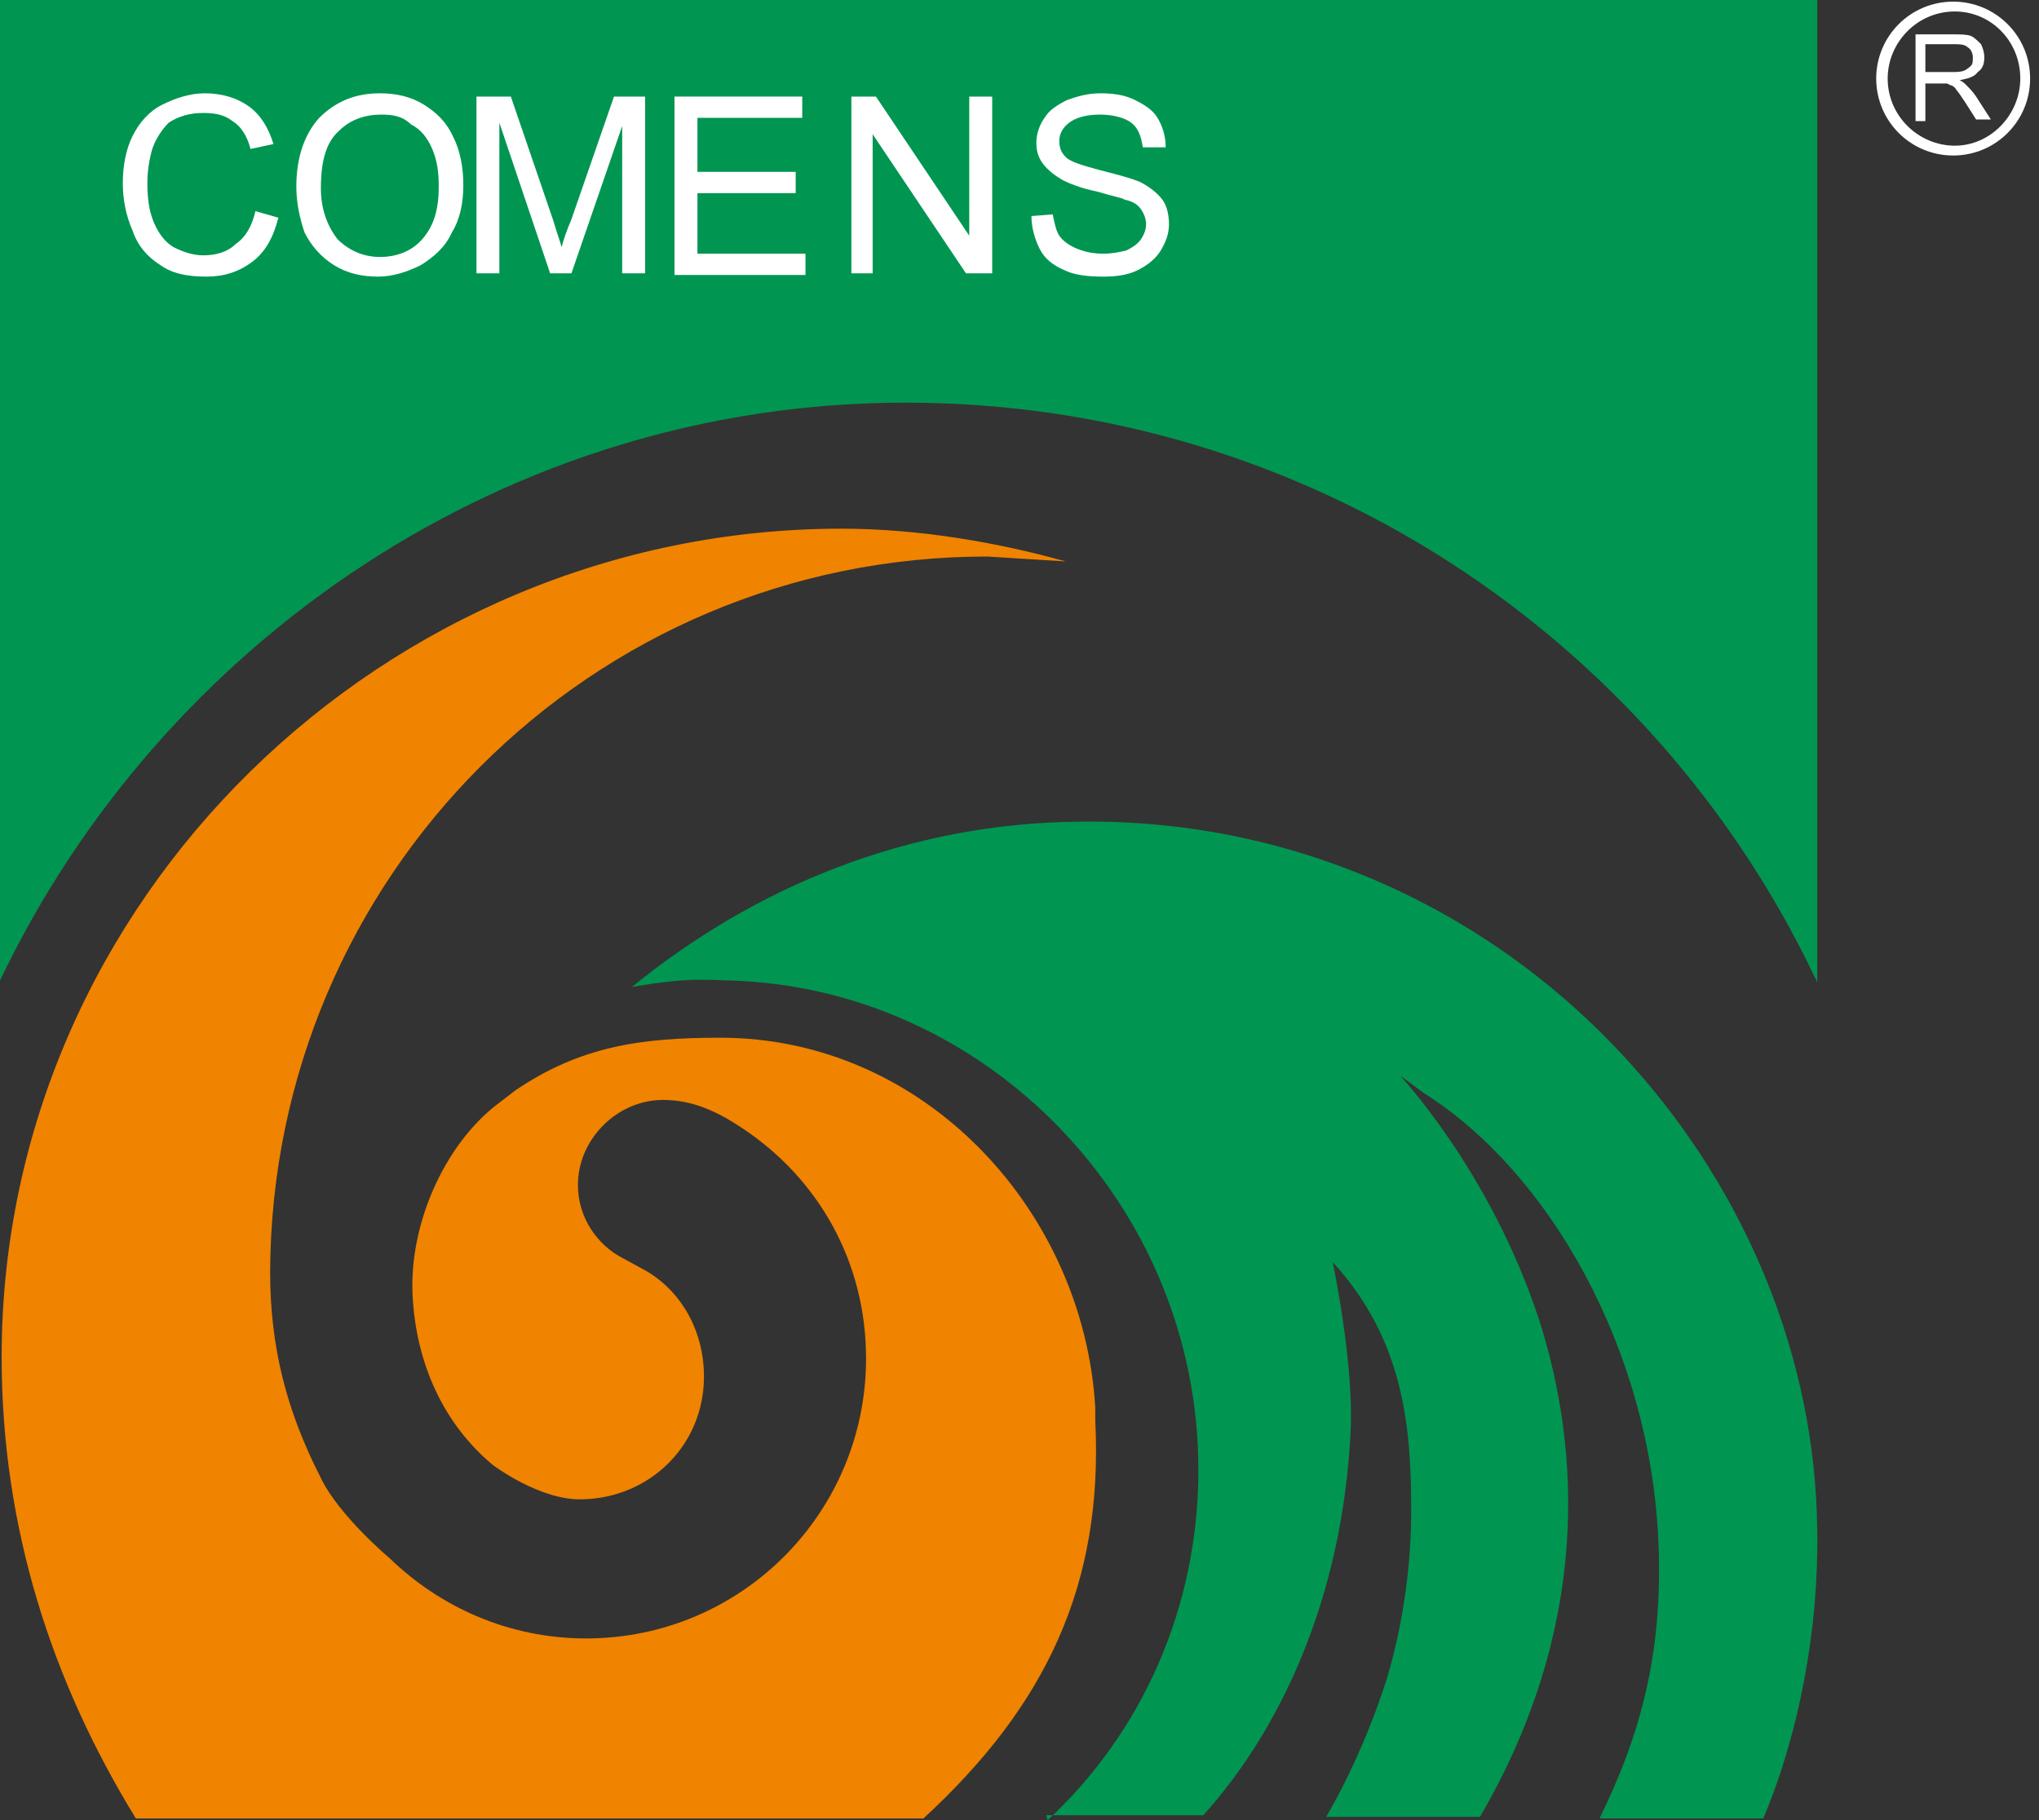
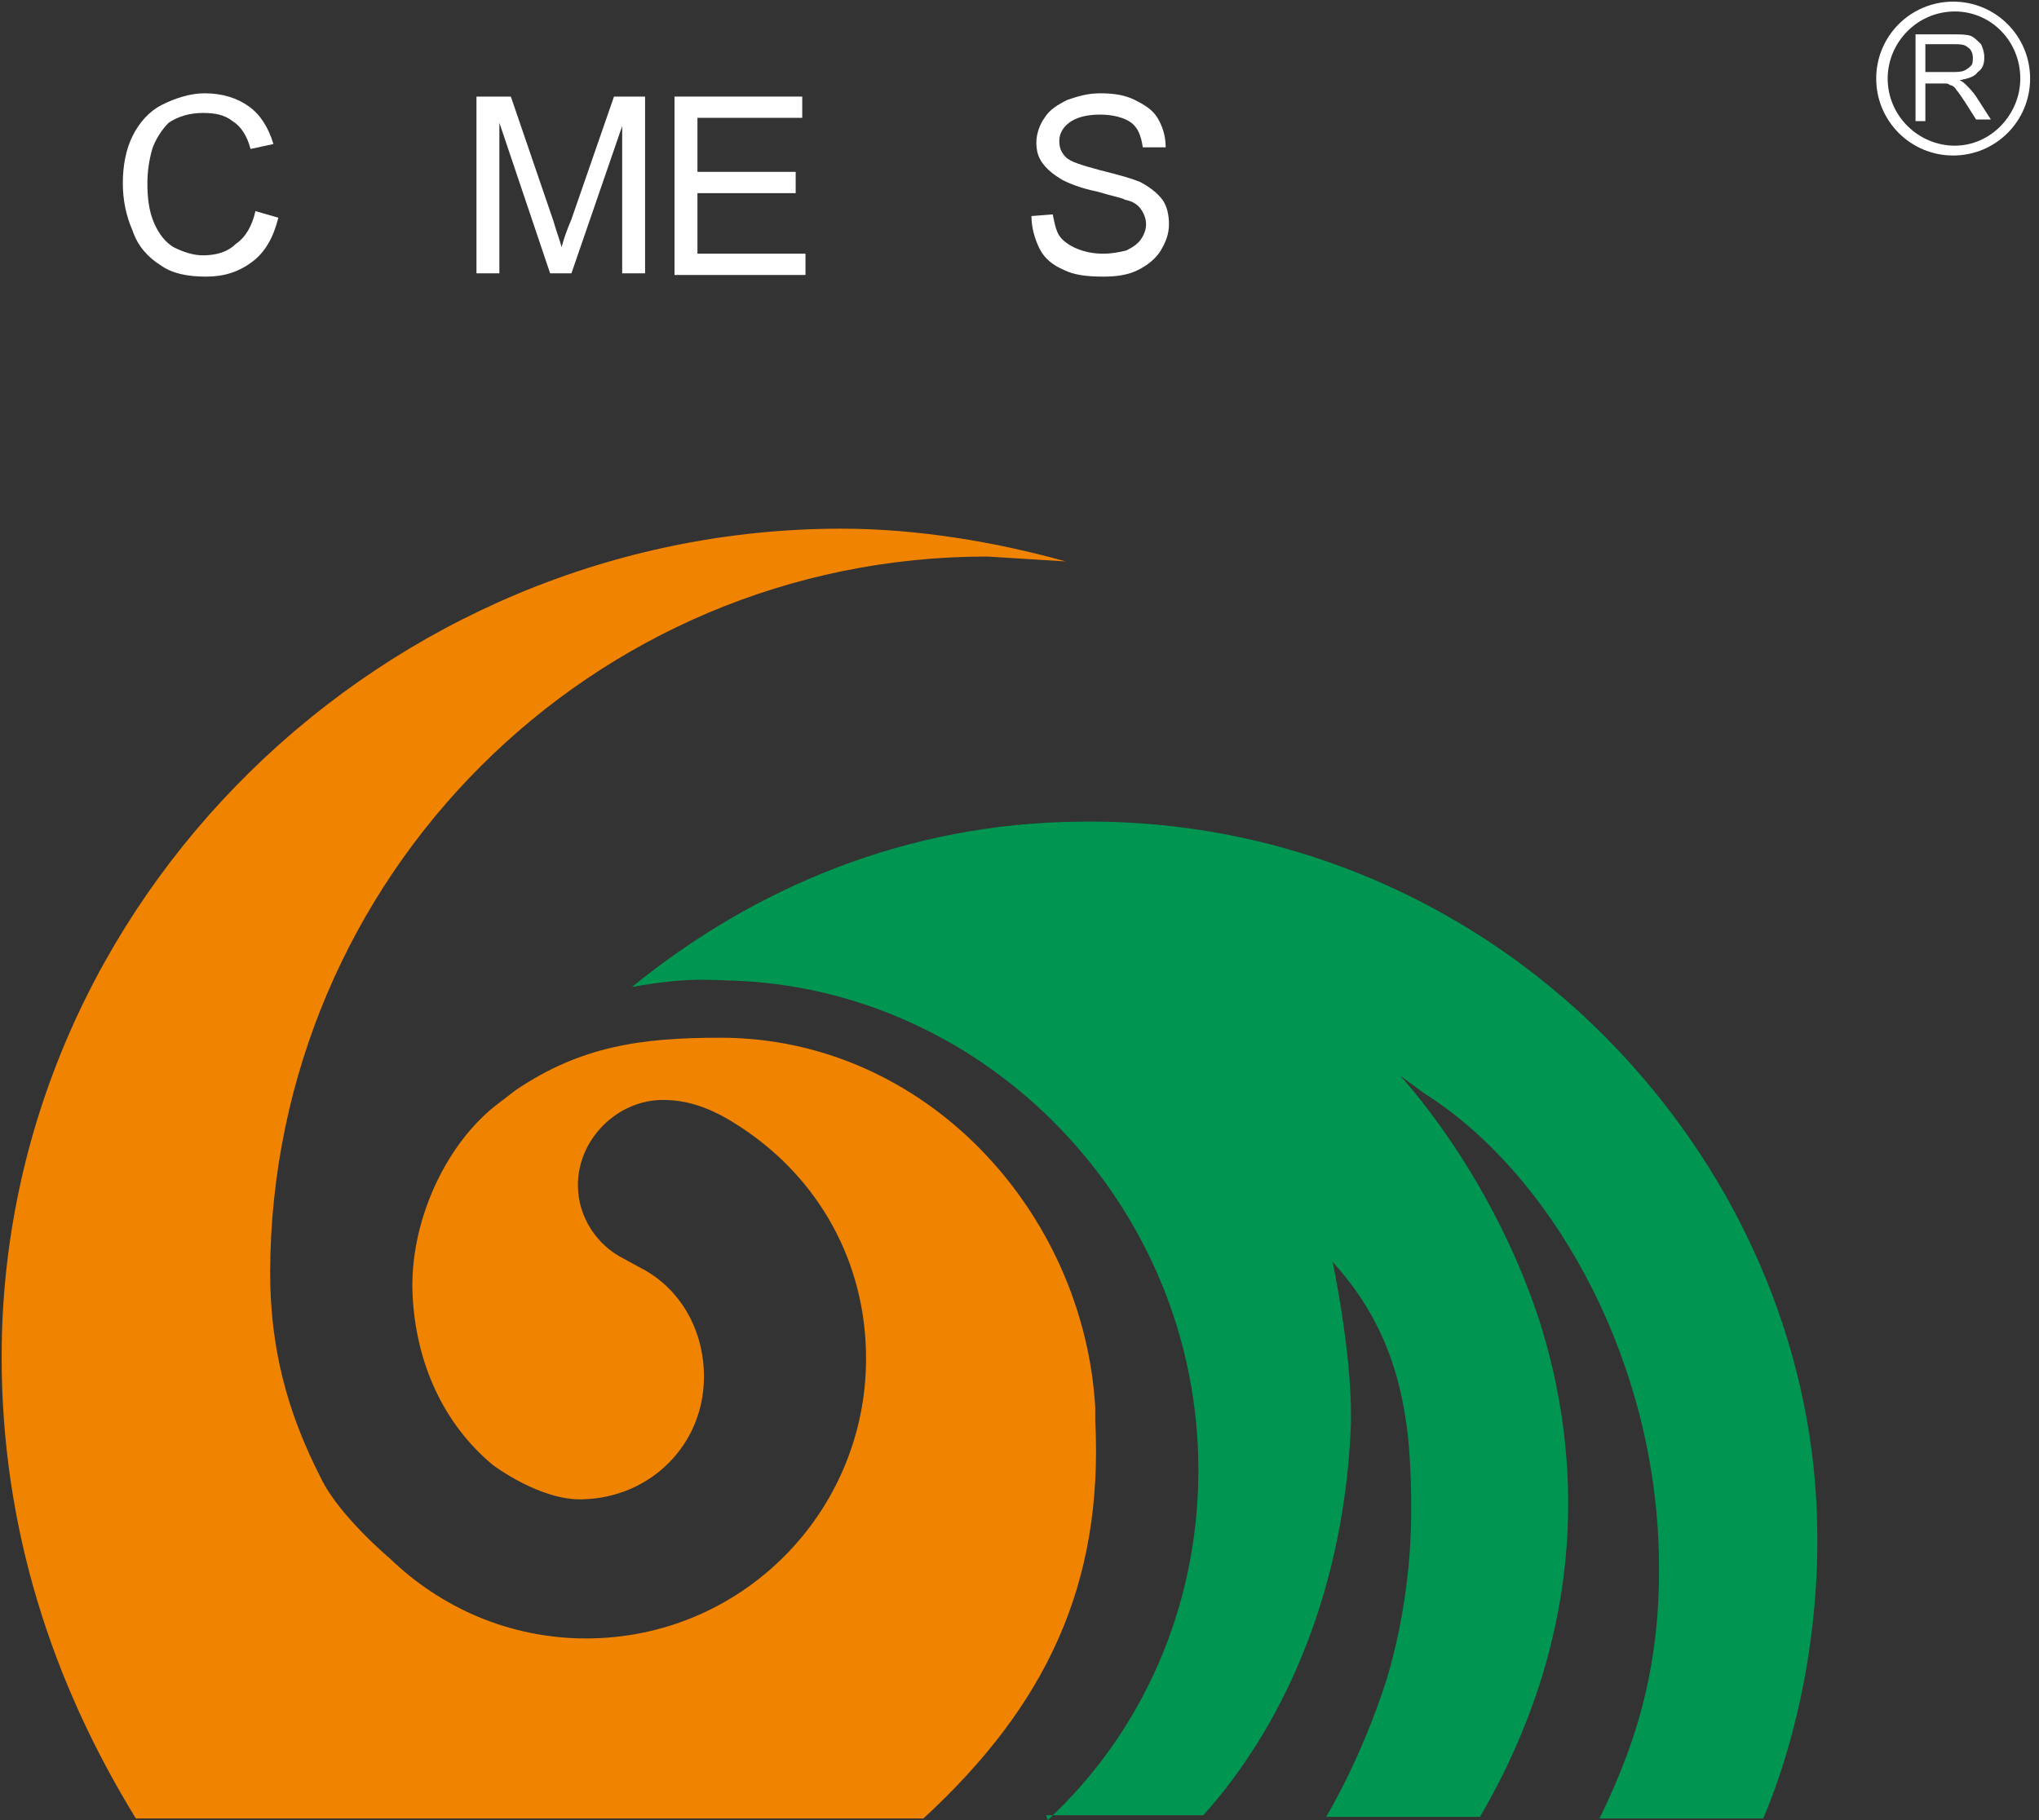
<svg xmlns="http://www.w3.org/2000/svg" width="56" height="50" viewBox="0 0 56 50" fill="none">
  <rect x="0" y="0" width="56" height="50" fill="#333333" stroke="none" />
  <path d="M52.609 3.327V0.944H53.644C53.868 0.944 54.003 0.944 54.138 0.989C54.228 1.034 54.318 1.124 54.408 1.214C54.453 1.304 54.498 1.439 54.498 1.574C54.498 1.754 54.453 1.889 54.318 1.979C54.228 2.113 54.048 2.158 53.823 2.203C53.913 2.248 53.958 2.293 54.003 2.338C54.093 2.428 54.183 2.518 54.273 2.653L54.678 3.282H54.273L53.958 2.788C53.868 2.653 53.778 2.518 53.733 2.473C53.688 2.383 53.599 2.338 53.554 2.338C53.509 2.293 53.464 2.293 53.419 2.293C53.374 2.293 53.329 2.293 53.239 2.293H52.879V3.327H52.609ZM52.924 1.979H53.599C53.733 1.979 53.868 1.979 53.958 1.934C54.048 1.889 54.093 1.844 54.138 1.799C54.183 1.754 54.183 1.664 54.183 1.574C54.183 1.484 54.138 1.349 54.048 1.304C53.958 1.214 53.823 1.214 53.644 1.214H52.879V1.979H52.924Z" fill="white" />
  <path d="M55.486 2.158C55.486 3.147 54.677 4.002 53.688 4.002C52.698 4.002 51.844 3.192 51.844 2.158C51.844 1.169 52.653 0.315 53.688 0.315C54.677 0.315 55.486 1.124 55.486 2.158ZM53.643 0.045C52.474 0.045 51.529 0.989 51.529 2.158C51.529 3.327 52.474 4.272 53.643 4.272C54.812 4.272 55.756 3.327 55.756 2.158C55.756 0.989 54.812 0.045 53.643 0.045Z" fill="white" />
  <path d="M29.271 15.423C27.338 14.883 25.18 14.523 23.111 14.523C10.566 14.523 0.045 24.73 0.045 37.275C0.045 41.996 1.439 46.223 3.732 49.955H25.36C28.732 46.853 30.306 43.525 30.081 39.029V38.669C29.766 33.273 25.405 28.507 19.784 28.507C17.626 28.507 15.962 28.732 14.164 29.946L13.579 30.396C12.185 31.52 11.241 33.633 11.331 35.567C11.421 37.455 12.185 39.119 13.534 40.243C13.534 40.243 14.838 41.232 16.007 41.187C17.851 41.142 19.334 39.703 19.334 37.815C19.334 36.511 18.66 35.387 17.626 34.847L17.131 34.577C16.412 34.218 15.872 33.453 15.872 32.554C15.872 31.295 16.951 30.216 18.21 30.216C19.02 30.216 19.694 30.531 20.369 30.98C22.482 32.374 23.786 34.667 23.786 37.32C23.786 41.547 20.369 45.009 16.097 45.009C13.984 45.009 12.095 44.155 10.701 42.806C10.701 42.806 9.308 41.637 8.813 40.603C7.869 38.759 7.419 37.005 7.419 34.937C7.464 24.101 16.232 15.288 27.113 15.288L29.271 15.423Z" fill="#F08300" />
  <path d="M28.776 50C31.339 47.617 32.913 44.2 32.913 40.378C32.913 33.094 27.068 27.113 20.008 26.934C18.974 26.889 18.659 26.934 18.255 26.979C17.85 27.023 17.355 27.113 17.355 27.113C20.728 24.371 24.909 22.617 29.631 22.572C35.701 22.482 41.141 25.135 44.828 29.272C47.931 32.734 49.864 37.275 49.909 42.041C49.954 44.739 49.415 47.617 48.426 49.955H43.929C45.008 47.752 45.683 45.504 45.548 42.356C45.323 37.05 42.535 32.194 39.118 30.036L38.444 29.541C38.444 29.541 40.917 32.149 42.266 36.241C43.435 39.883 43.659 44.739 40.647 49.91H36.42C36.42 49.91 37.364 48.381 38.084 46.133C38.489 44.784 38.758 43.166 38.758 41.502C38.758 39.254 38.578 36.826 36.6 34.667C36.6 34.667 37.185 37.41 37.095 39.299C36.87 43.975 35.116 47.572 33.048 49.865H28.731" fill="#009651" />
-   <path d="M0 0H49.91V26.978L49.82 26.799C45.369 17.491 35.881 11.061 24.865 11.061C13.939 11.061 4.451 17.626 0 26.933V0Z" fill="#009651" />
  <path d="M7.015 5.8L7.645 5.98C7.51 6.52 7.285 6.925 6.925 7.194C6.565 7.464 6.161 7.599 5.666 7.599C5.127 7.599 4.722 7.509 4.407 7.284C4.048 7.059 3.778 6.745 3.643 6.34C3.463 5.935 3.373 5.486 3.373 5.036C3.373 4.541 3.463 4.092 3.643 3.732C3.823 3.372 4.092 3.058 4.452 2.878C4.812 2.698 5.217 2.563 5.621 2.563C6.116 2.563 6.521 2.698 6.835 2.923C7.15 3.148 7.375 3.507 7.51 3.957L6.88 4.092C6.79 3.732 6.61 3.462 6.386 3.327C6.161 3.148 5.891 3.103 5.576 3.103C5.217 3.103 4.902 3.192 4.632 3.372C4.452 3.552 4.272 3.822 4.182 4.092C4.092 4.407 4.048 4.721 4.048 5.036C4.048 5.441 4.092 5.8 4.227 6.115C4.362 6.43 4.542 6.655 4.767 6.79C5.037 6.925 5.306 7.014 5.576 7.014C5.936 7.014 6.251 6.925 6.476 6.7C6.745 6.52 6.925 6.205 7.015 5.8Z" fill="white" />
-   <path d="M8.139 5.126C8.139 4.317 8.363 3.687 8.768 3.237C9.218 2.788 9.757 2.563 10.432 2.563C10.882 2.563 11.286 2.653 11.646 2.878C12.006 3.103 12.275 3.372 12.455 3.777C12.635 4.137 12.725 4.586 12.725 5.081C12.725 5.576 12.635 6.025 12.41 6.385C12.23 6.79 11.916 7.059 11.556 7.284C11.196 7.464 10.791 7.599 10.387 7.599C9.937 7.599 9.533 7.509 9.173 7.284C8.813 7.059 8.543 6.745 8.363 6.385C8.229 5.98 8.139 5.576 8.139 5.126ZM8.813 5.171C8.813 5.755 8.993 6.205 9.263 6.565C9.578 6.88 9.982 7.059 10.432 7.059C10.926 7.059 11.331 6.88 11.601 6.565C11.916 6.205 12.05 5.755 12.05 5.126C12.05 4.721 12.006 4.407 11.871 4.092C11.736 3.777 11.556 3.552 11.286 3.417C11.061 3.192 10.791 3.148 10.477 3.148C10.027 3.148 9.622 3.282 9.308 3.597C8.948 3.912 8.813 4.451 8.813 5.171Z" fill="white" />
  <path d="M13.086 7.509V2.653H14.03L15.199 6.07C15.289 6.385 15.379 6.61 15.424 6.79C15.469 6.61 15.559 6.34 15.694 6.025L16.863 2.653H17.717V7.509H17.088V3.462L15.694 7.509H15.109L13.715 3.372V7.509H13.086Z" fill="white" />
  <path d="M18.525 7.509V2.653H22.033V3.237H19.155V4.721H21.853V5.306H19.155V6.969H22.122V7.554H18.525V7.509Z" fill="white" />
-   <path d="M23.383 7.509V2.653H24.057L26.62 6.475V2.653H27.25V7.509H26.53L23.967 3.687V7.509H23.383Z" fill="white" />
  <path d="M28.328 5.935L28.913 5.89C28.958 6.115 29.003 6.34 29.093 6.475C29.182 6.61 29.362 6.745 29.587 6.835C29.812 6.925 30.037 6.969 30.306 6.969C30.531 6.969 30.756 6.925 30.936 6.88C31.116 6.79 31.251 6.7 31.341 6.565C31.431 6.43 31.476 6.295 31.476 6.16C31.476 6.025 31.431 5.89 31.341 5.755C31.251 5.621 31.116 5.531 30.891 5.486C30.846 5.441 30.576 5.396 30.127 5.261C29.677 5.171 29.362 5.036 29.182 4.946C28.958 4.811 28.778 4.676 28.643 4.496C28.508 4.317 28.463 4.137 28.463 3.912C28.463 3.687 28.553 3.417 28.688 3.237C28.823 3.013 29.047 2.878 29.317 2.743C29.587 2.653 29.857 2.563 30.217 2.563C30.576 2.563 30.891 2.608 31.161 2.743C31.431 2.878 31.655 3.013 31.79 3.237C31.925 3.462 32.015 3.732 32.015 4.047H31.386C31.341 3.732 31.251 3.507 31.071 3.372C30.891 3.237 30.576 3.148 30.217 3.148C29.812 3.148 29.542 3.237 29.362 3.372C29.182 3.507 29.093 3.687 29.093 3.867C29.093 4.047 29.137 4.182 29.272 4.317C29.407 4.451 29.722 4.541 30.217 4.676C30.756 4.811 31.071 4.901 31.296 4.991C31.566 5.126 31.79 5.306 31.925 5.486C32.06 5.666 32.105 5.935 32.105 6.16C32.105 6.43 32.015 6.655 31.88 6.88C31.745 7.104 31.521 7.284 31.251 7.419C30.981 7.554 30.666 7.599 30.306 7.599C29.857 7.599 29.497 7.554 29.227 7.419C28.913 7.284 28.688 7.104 28.553 6.835C28.418 6.565 28.328 6.25 28.328 5.935Z" fill="white" />
</svg>